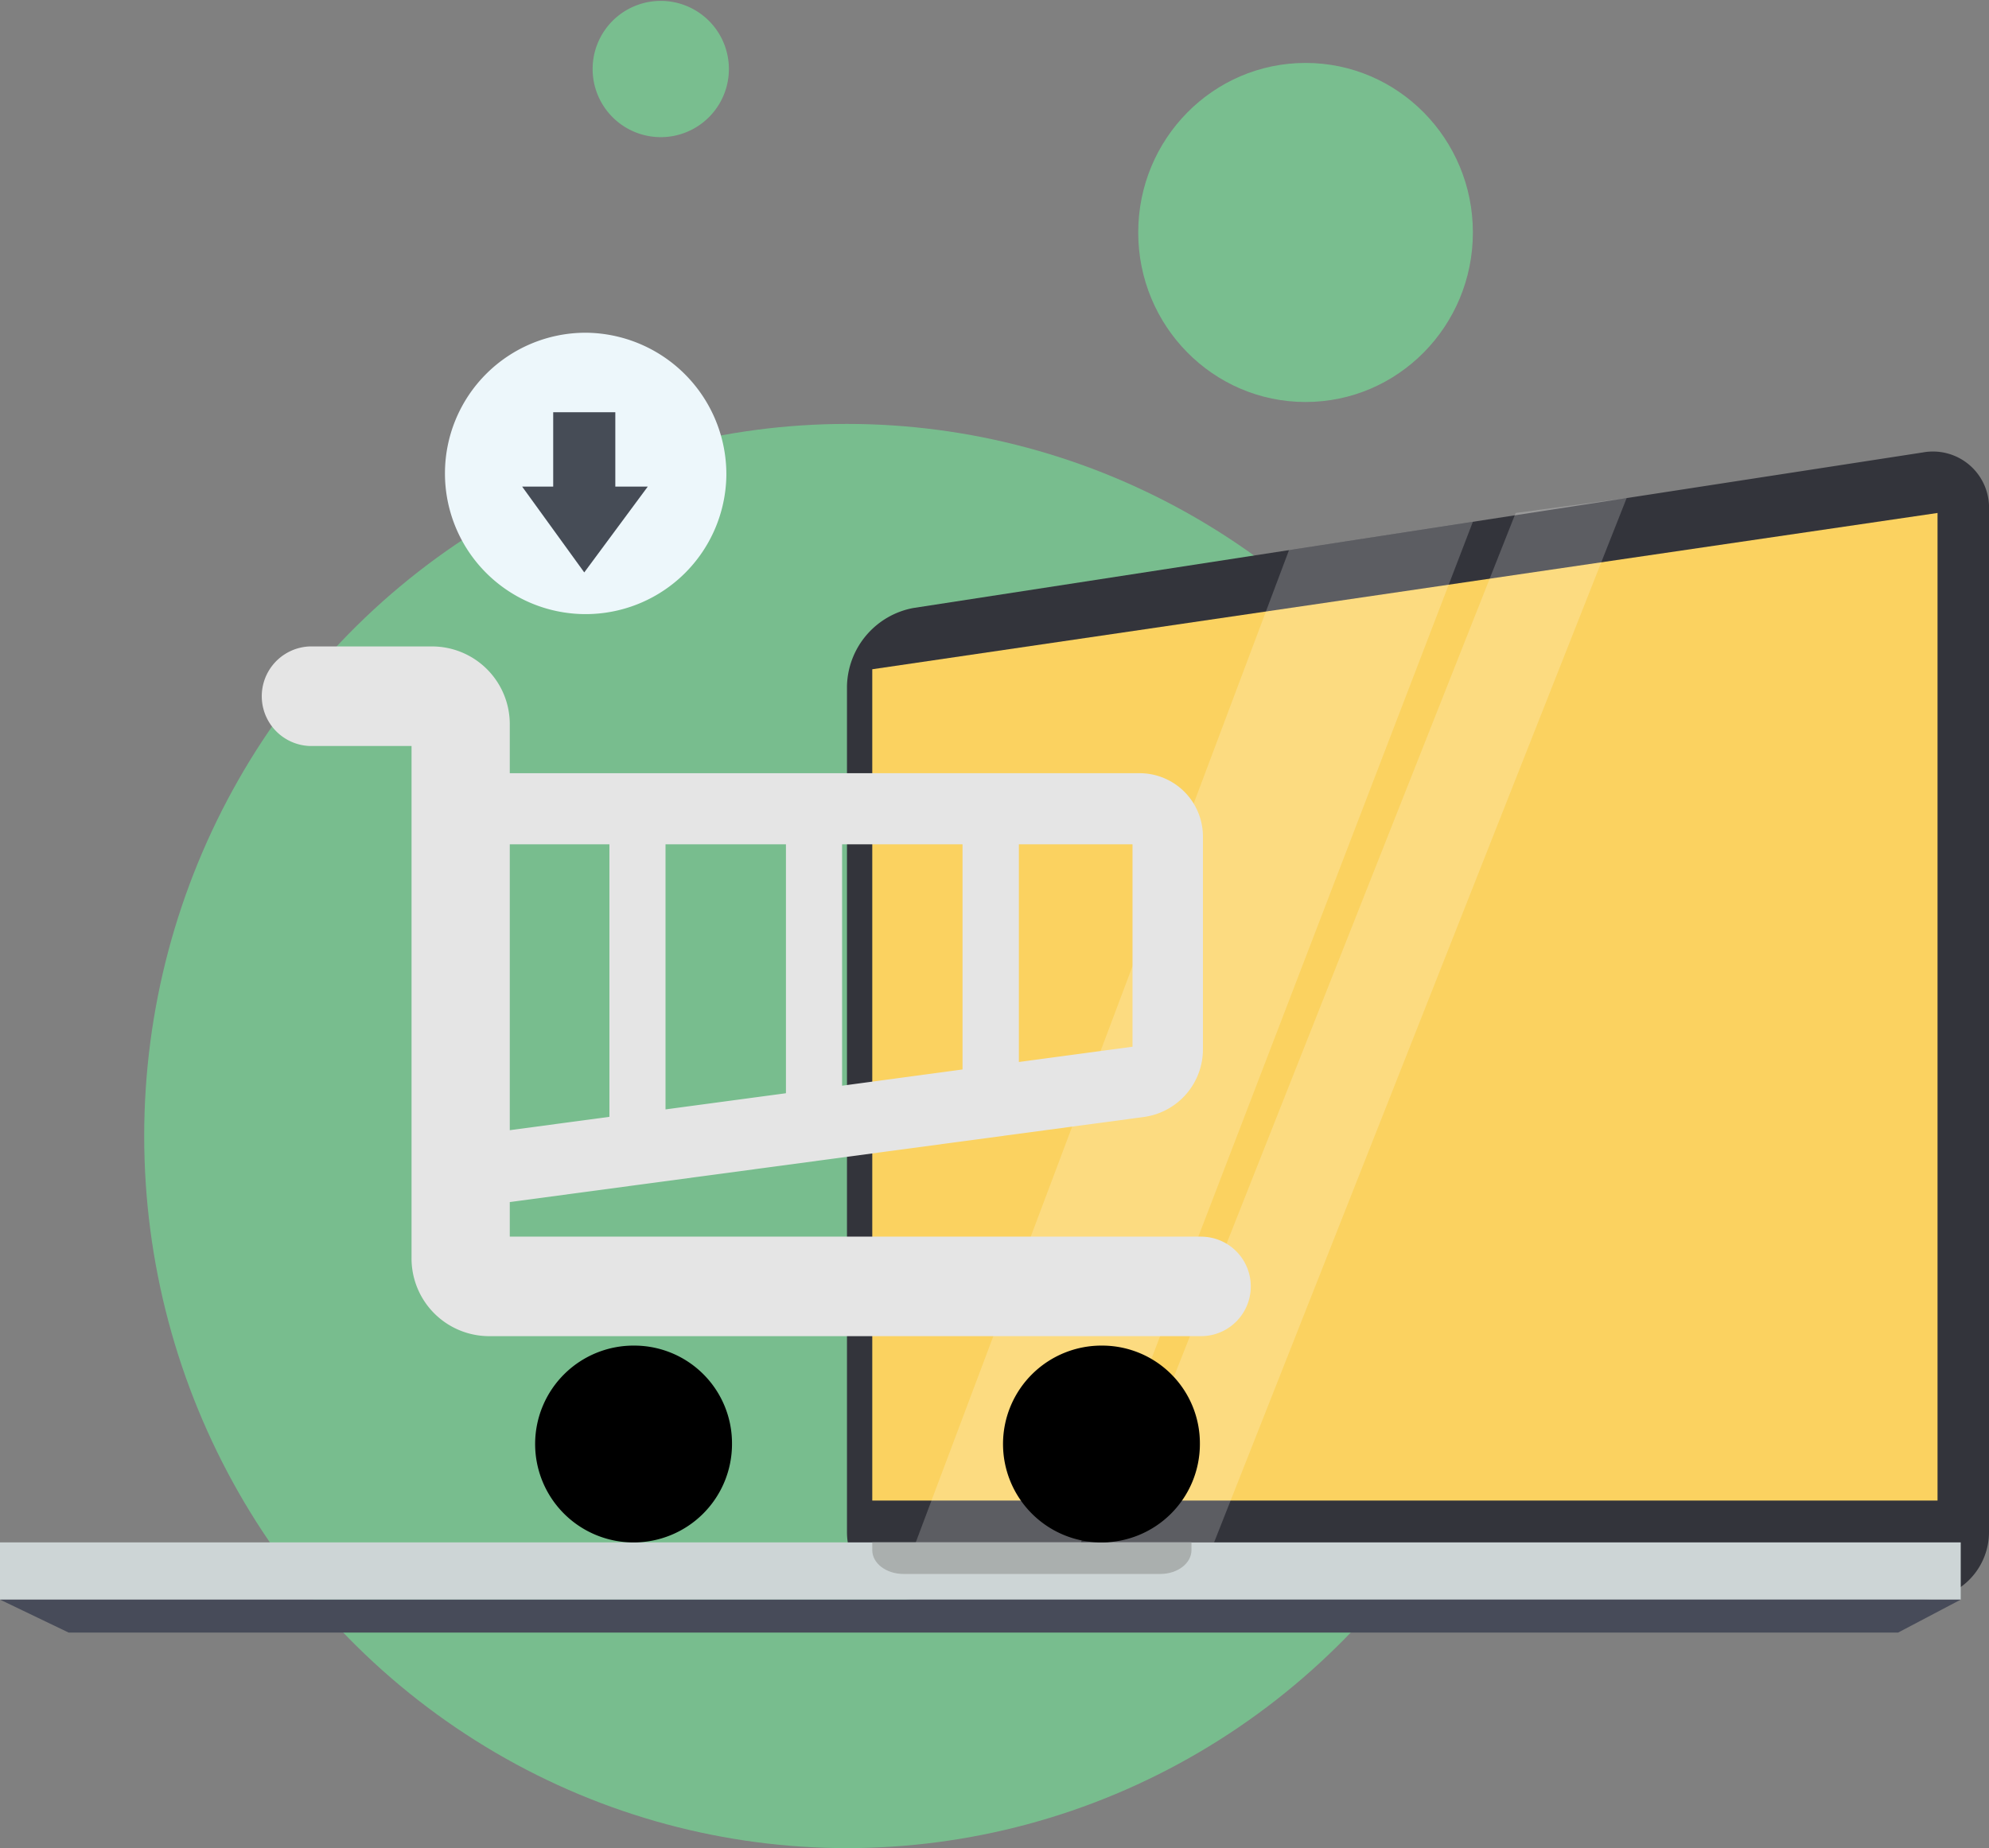
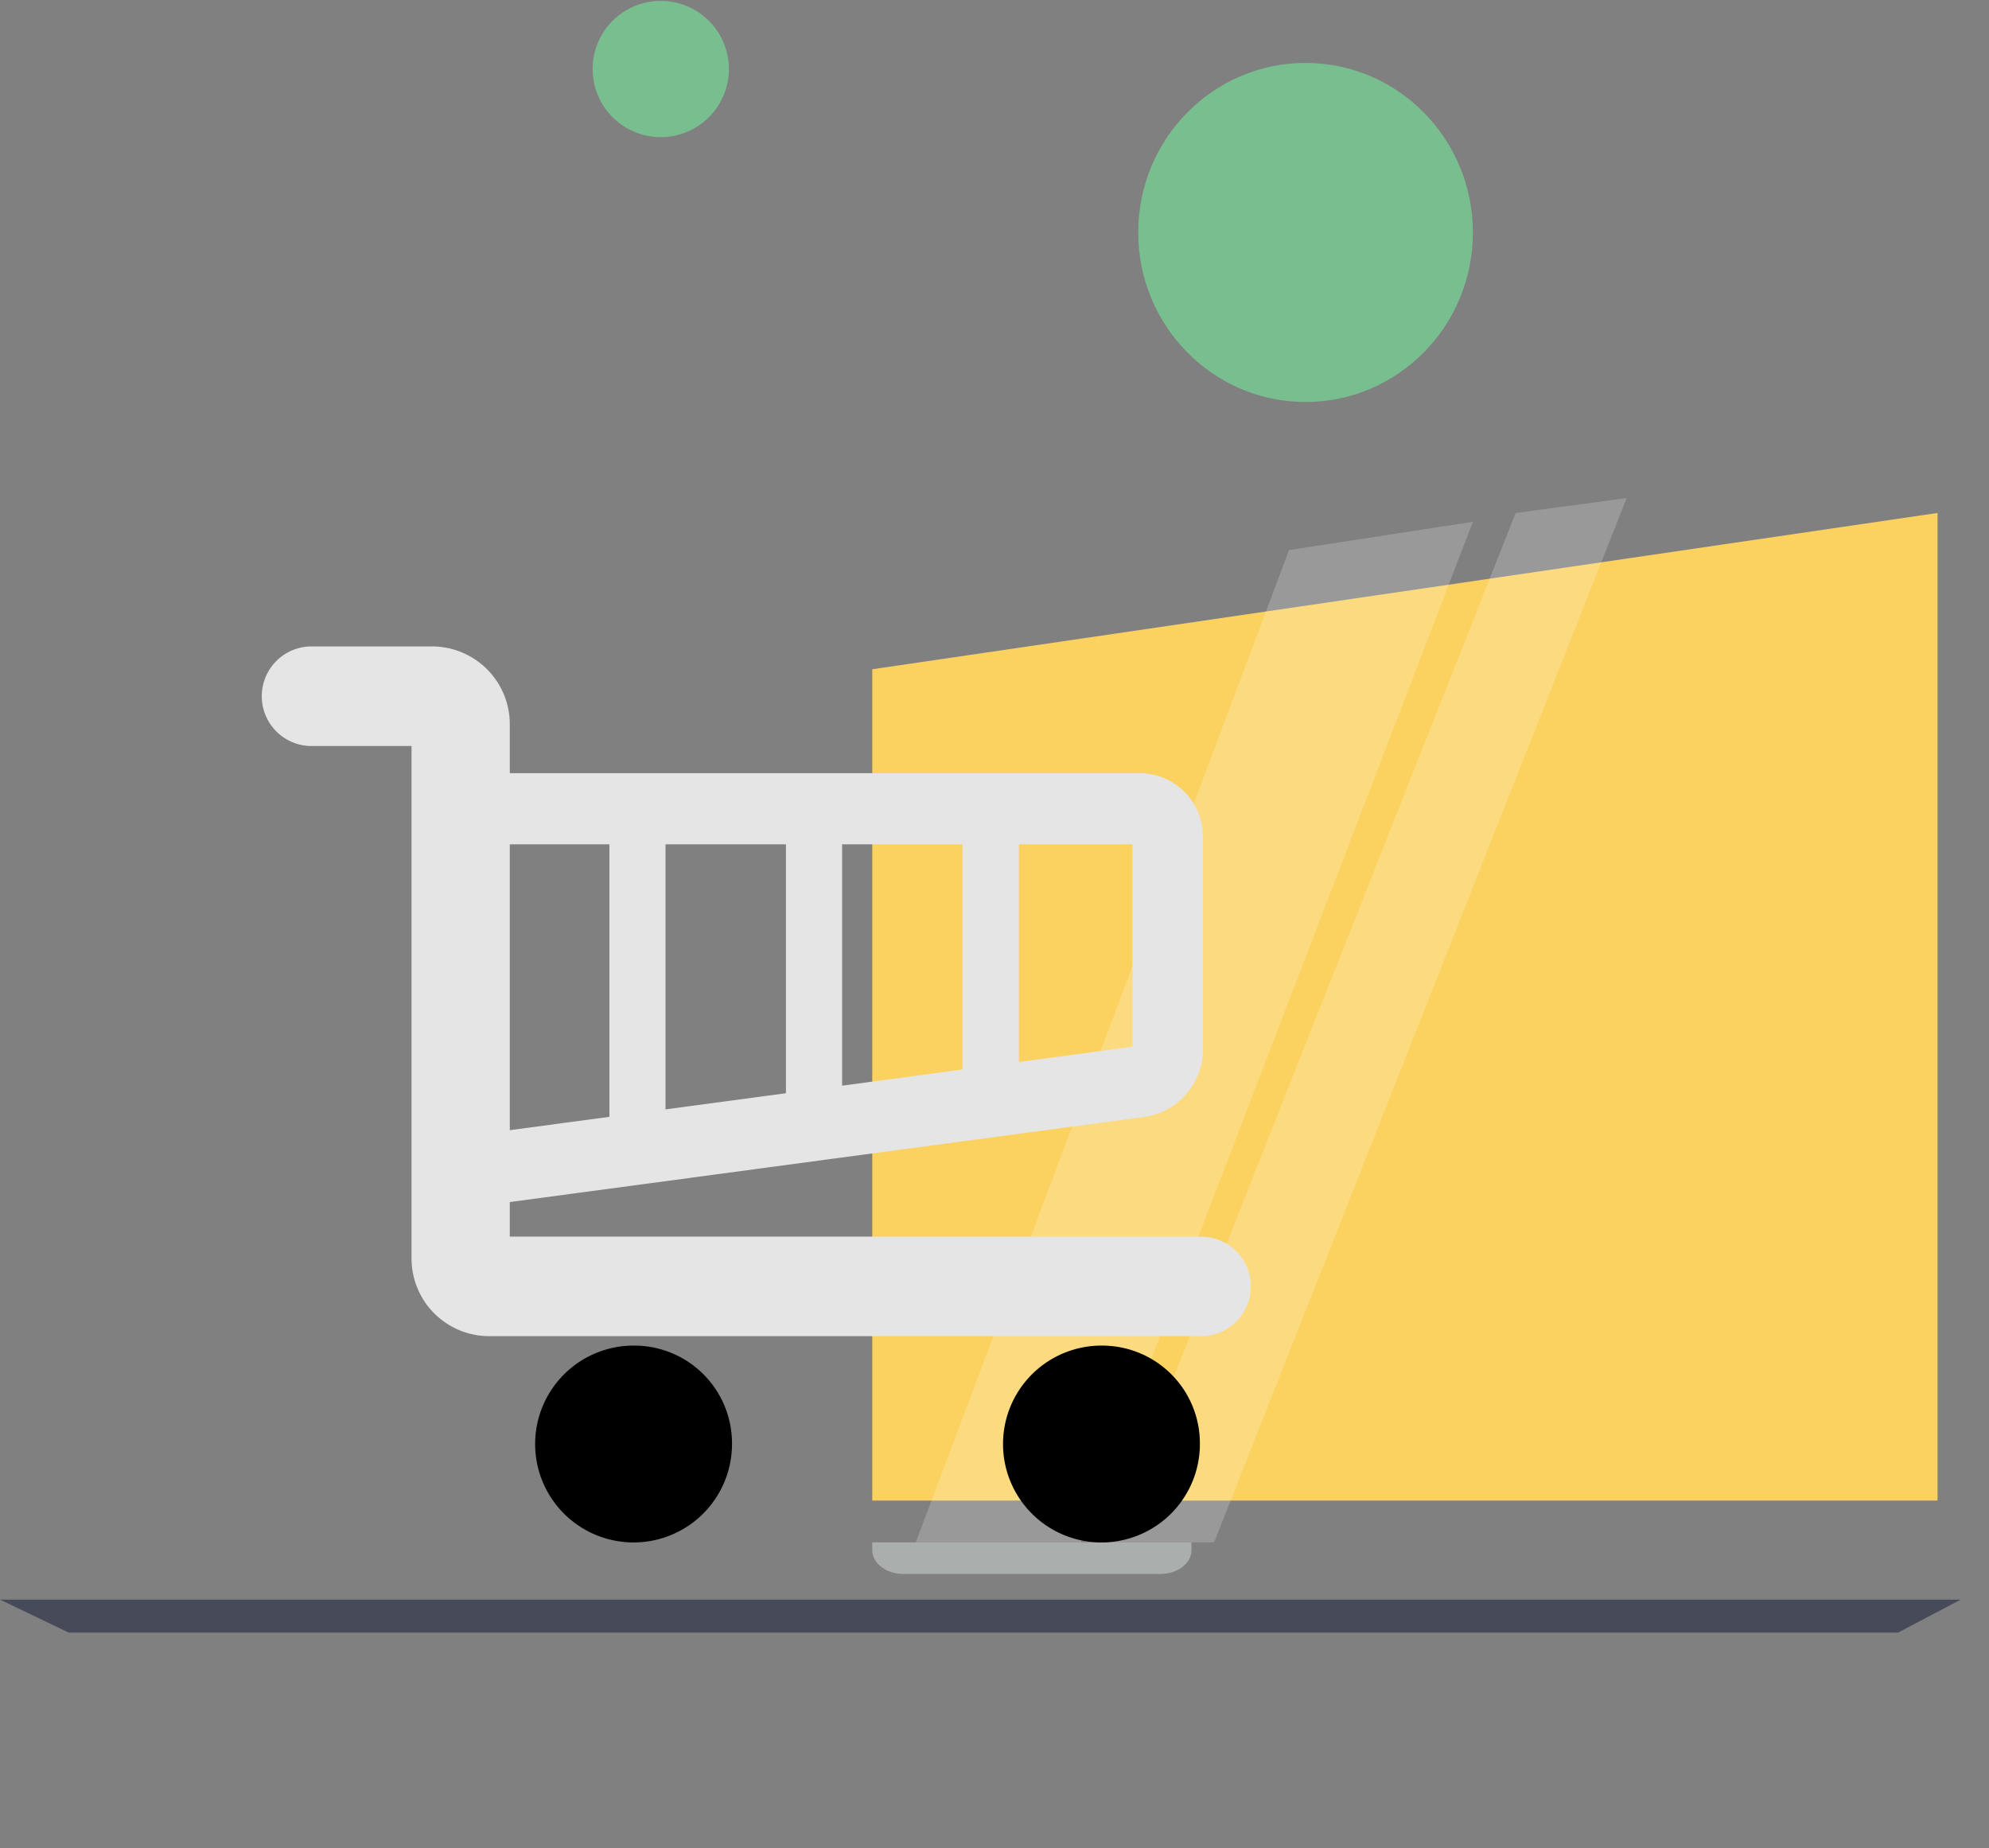
<svg xmlns="http://www.w3.org/2000/svg" viewBox="0 0 313.81 291.61">
  <rect x="0" y="0" width="313.81" height="291.61" fill="#808080" stroke="none" />
  <defs>
    <style>.cls-1{fill:#78bd8e;}.cls-2{fill:#79be8f;}.cls-3{fill:#edf7fb;}.cls-4{fill:#464c56;}.cls-5{fill:#33343b;}.cls-10,.cls-5,.cls-7,.cls-8,.cls-9{fill-rule:evenodd;}.cls-6{fill:#cdd5d6;}.cls-7{fill:#474b59;}.cls-8{fill:#aaafae;}.cls-9{fill:#fbd260;}.cls-10{fill:#fff;opacity:0.2;}.cls-11{fill:#e5e5e5;}</style>
  </defs>
  <title>e-one</title>
  <g id="Layer_2" data-name="Layer 2">
    <g id="Layer_1-2" data-name="Layer 1">
-       <ellipse class="cls-1" cx="133.63" cy="179.25" rx="110.88" ry="112.36" />
      <ellipse class="cls-2" cx="205.98" cy="36.68" rx="26.4" ry="26.75" />
      <path class="cls-2" d="M115,10.89a10.75,10.75,0,1,1-21.5,0,10.75,10.75,0,1,1,21.5,0Z" />
-       <path class="cls-3" d="M114.6,75a22.2,22.2,0,1,1-22.2-22.5A22.35,22.35,0,0,1,114.6,75Z" />
-       <polygon class="cls-4" points="97.08 76.78 97.08 65.05 87.28 65.05 87.28 76.78 82.38 76.78 92.18 90.32 102.2 76.78 97.08 76.78" />
-       <path class="cls-5" d="M144.19,252.4a10.66,10.66,0,0,1-10.56-10.7V108.25a12.83,12.83,0,0,1,10.44-12.31l159.3-24.55a8.85,8.85,0,0,1,10.44,9.09V241.7a10.66,10.66,0,0,1-10.56,10.7Z" />
-       <rect class="cls-6" y="243.37" width="309.35" height="9.04" />
      <polygon class="cls-7" points="309.35 252.4 299.47 257.6 10.83 257.6 0 252.4 309.35 252.4" />
      <path class="cls-8" d="M137.62,244.6c0,2.07,2.21,3.75,4.91,3.75h40.55c2.7,0,4.9-1.68,4.9-3.75v-1.23H137.62Z" />
      <polygon class="cls-9" points="137.62 105.6 305.69 80.94 305.69 236.77 137.62 236.77 137.62 105.6" />
      <polygon class="cls-10" points="256.64 78.59 191.55 243.37 174.87 243.37 239.13 80.94 256.64 78.59" />
      <polygon class="cls-10" points="232.38 82.33 170.54 243.37 144.48 243.37 203.37 86.8 232.38 82.33" />
      <path class="cls-11" d="M189.49,195.12H80.43v-5.45l100.16-13.44a10.78,10.78,0,0,0,9.2-10.64V132.1a10,10,0,0,0-10-10.1H80.43v-7.67A12.27,12.27,0,0,0,68.25,102H48.88a7.86,7.86,0,0,0,0,15.71H64.93v80.78a12.26,12.26,0,0,0,12.18,12.34H189.49a7.85,7.85,0,0,0,0-15.7ZM124,172.5l-19,2.55V133.22h19Zm8.86-39.28h19v35.53l-19,2.56Zm45.82,31.94-17.93,2.41V133.22h17.93ZM96.15,133.22v43l-15.72,2.11V133.22Z" />
      <path d="M100.18,212.32a15.53,15.53,0,1,0,15.31,15.52A15.42,15.42,0,0,0,100.18,212.32Z" />
      <path d="M174,212.32a15.53,15.53,0,1,0,15.31,15.52A15.42,15.42,0,0,0,174,212.32Z" />
    </g>
  </g>
</svg>